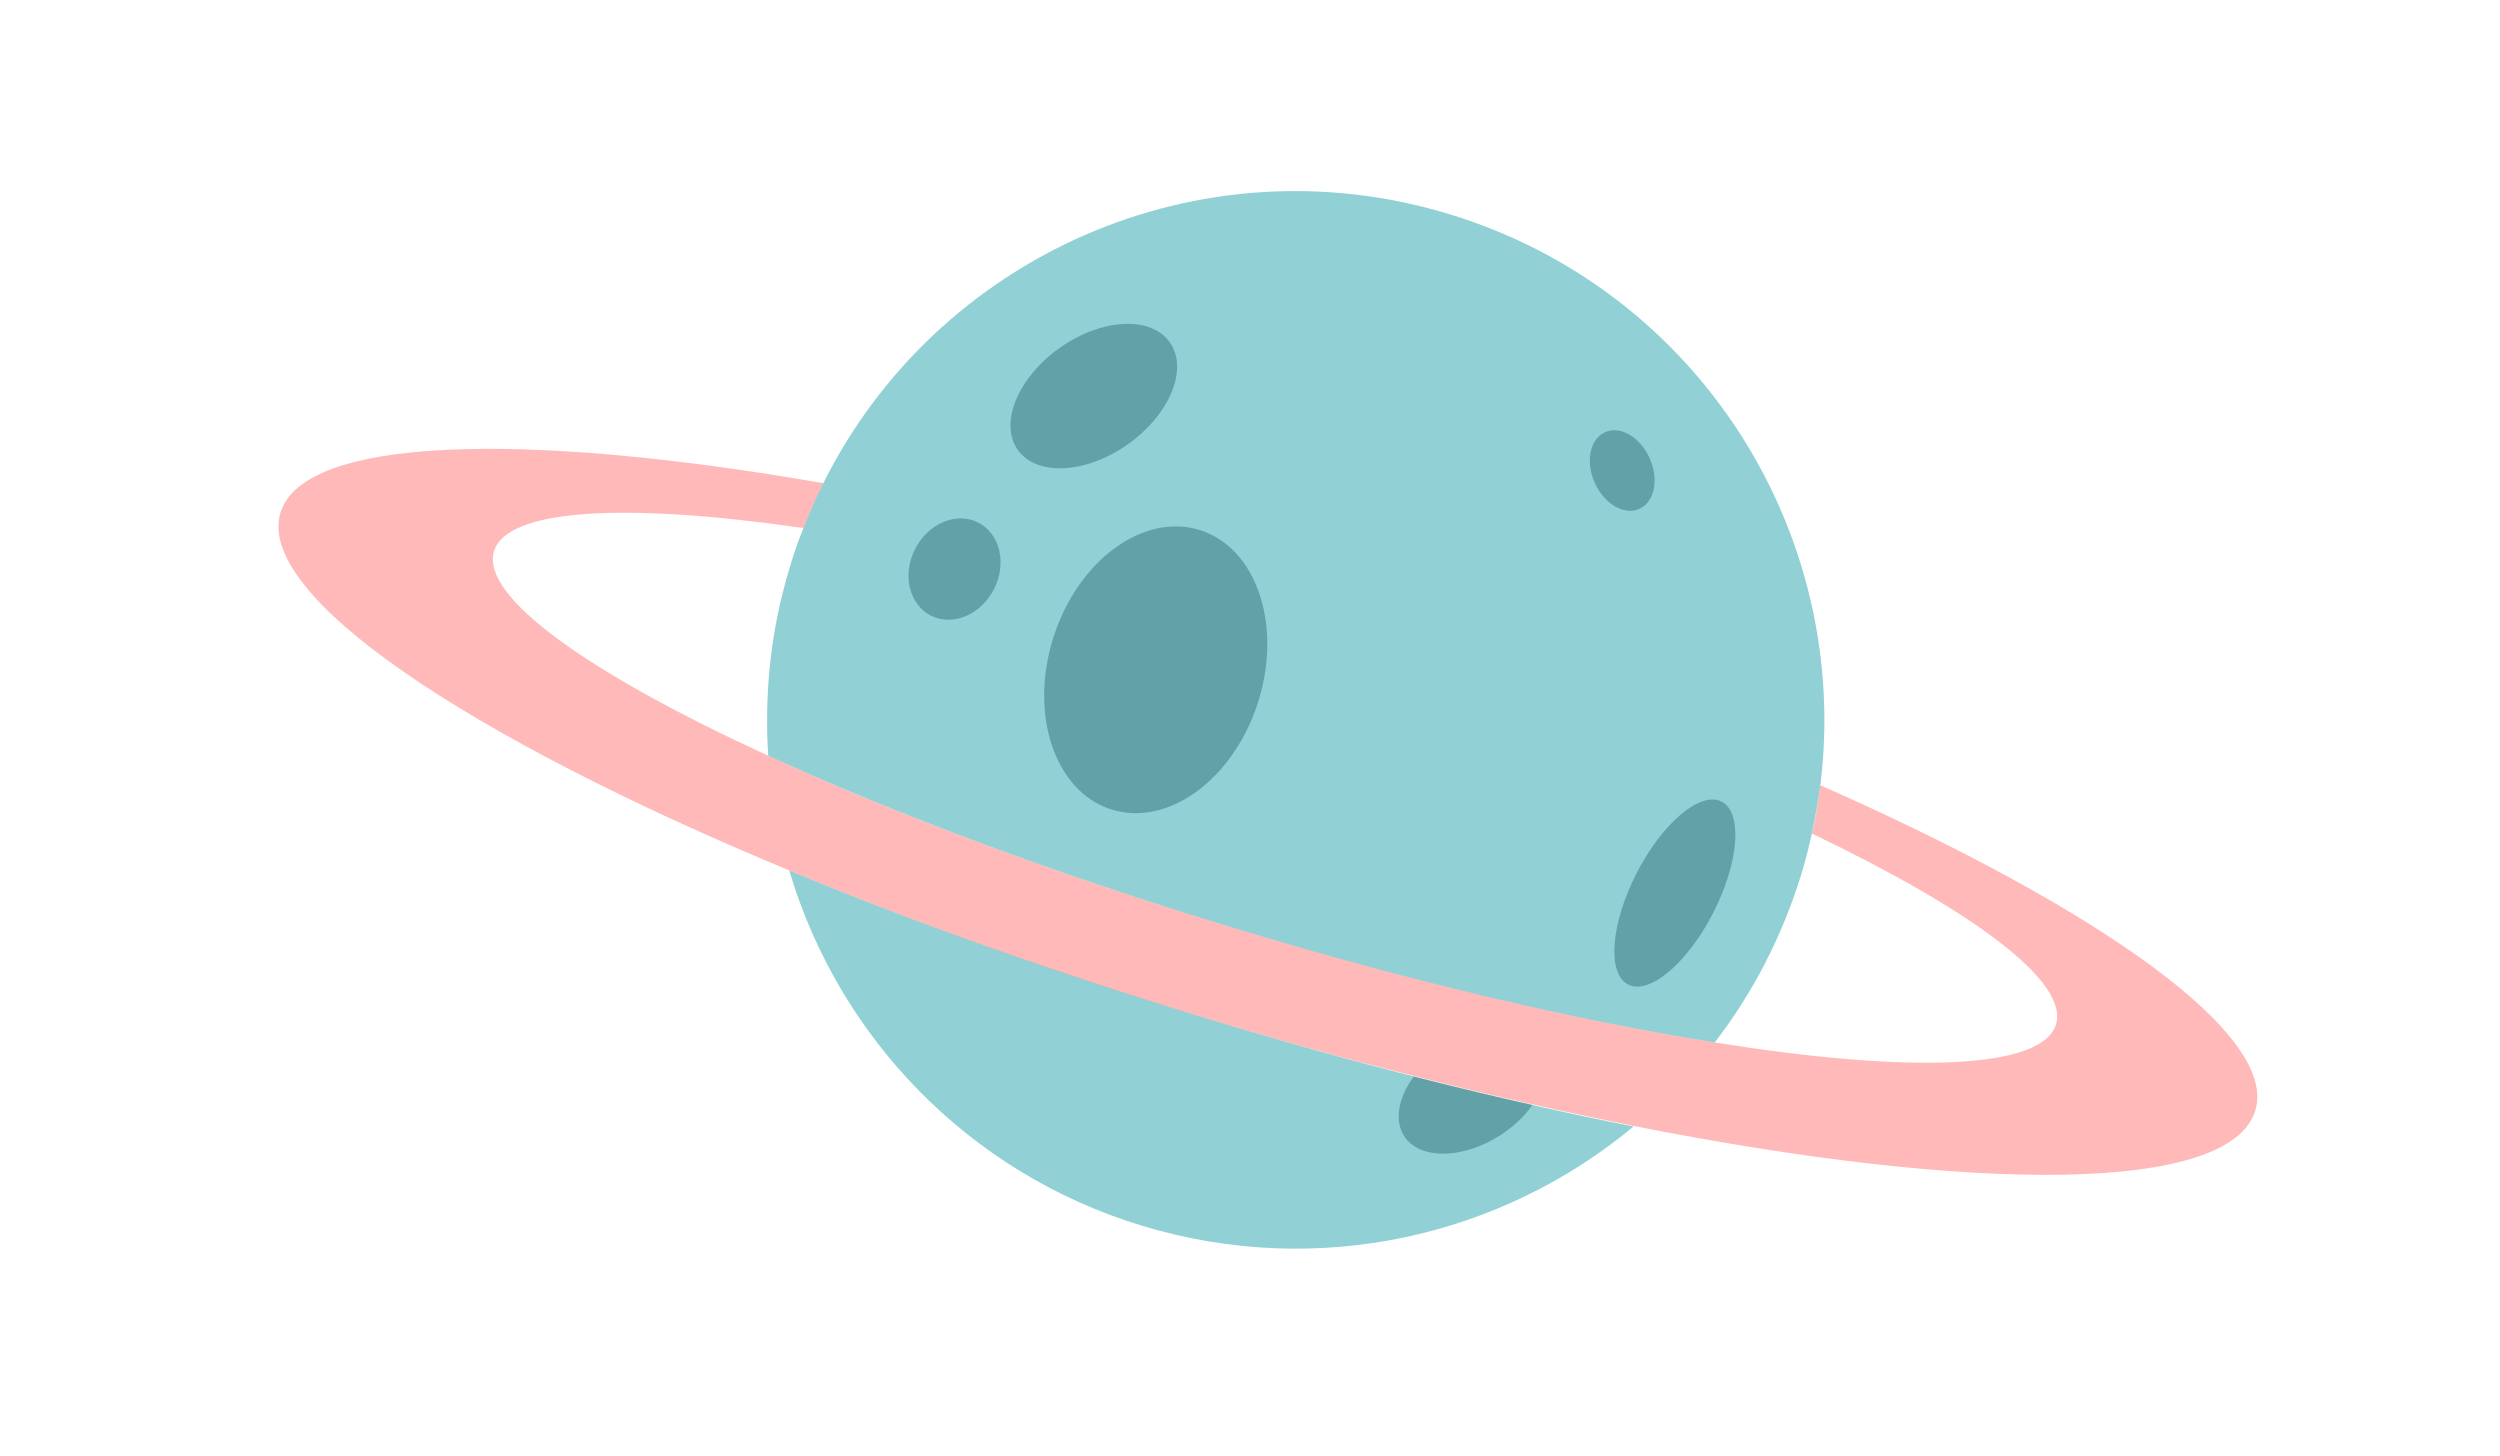
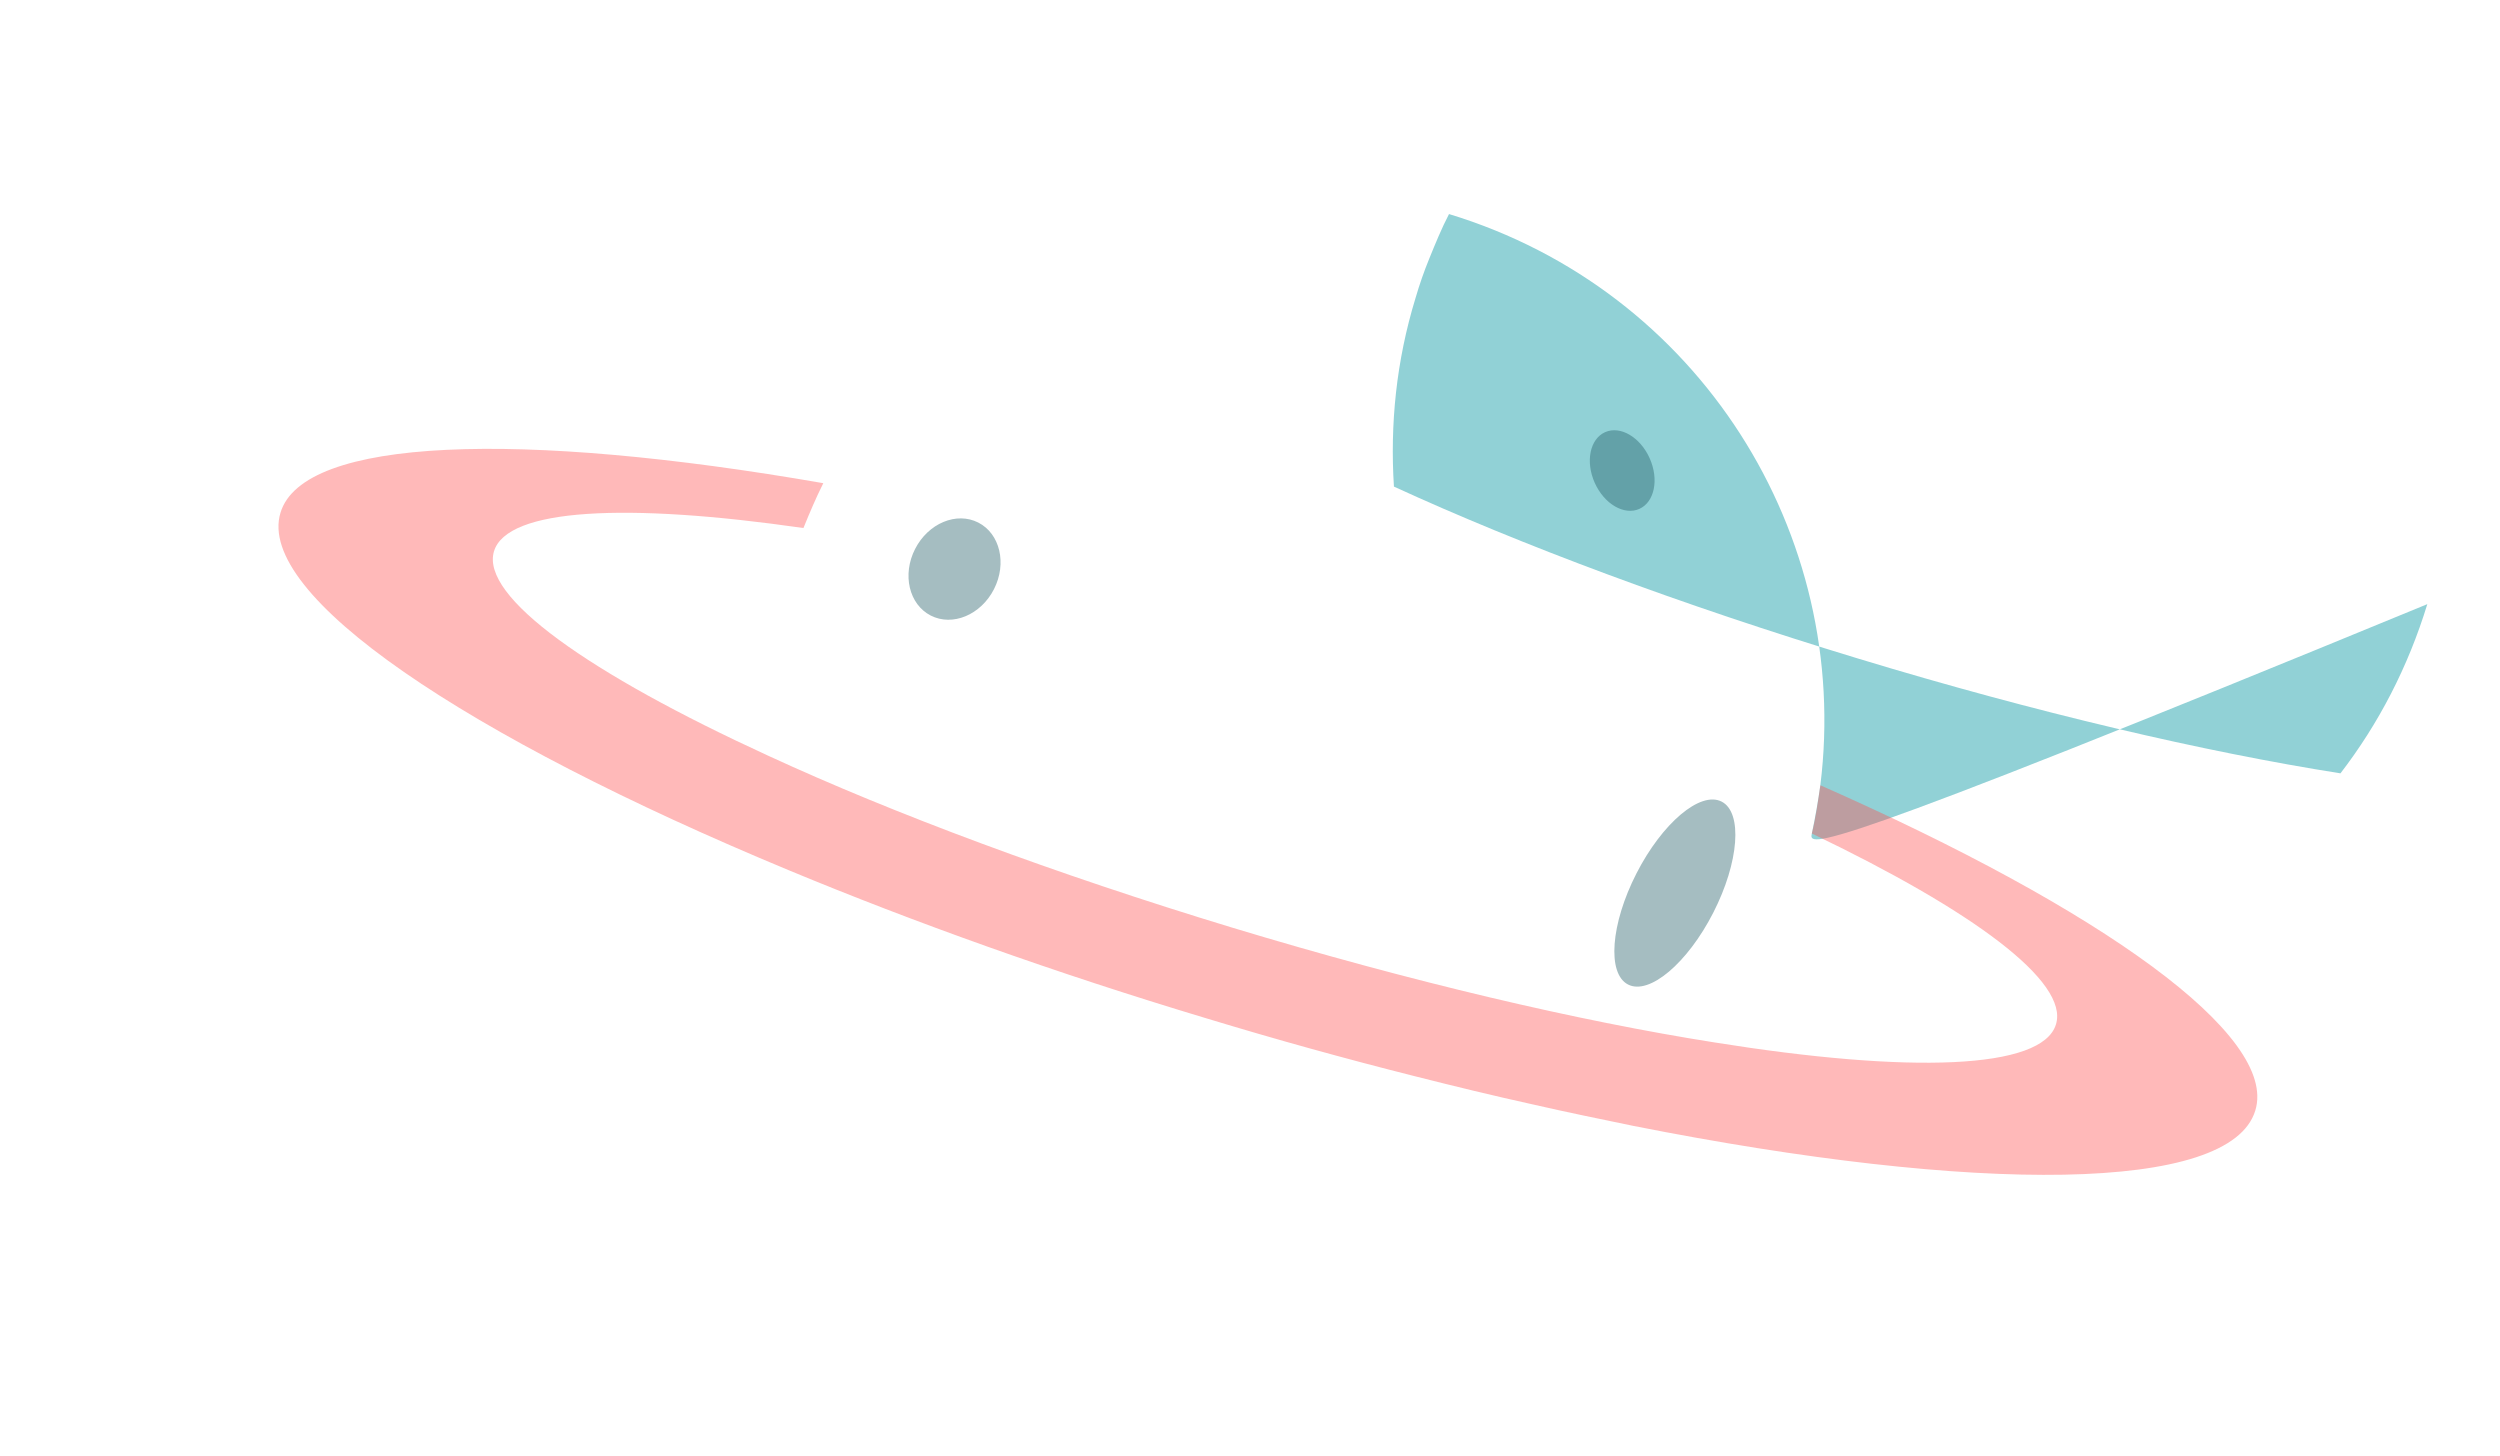
<svg xmlns="http://www.w3.org/2000/svg" version="1.1" x="0px" y="0px" width="440.3px" height="256.4px" viewBox="0 0 440.3 256.4" style="enable-background:new 0 0 440.3 256.4;" xml:space="preserve">
  <style type="text/css">
	.st0{fill:#1E5A64;}
	.st1{fill:#FF5050;}
	.st2{opacity:0.25;fill:#91D1D6;}
	.st3{fill:#91D1D6;}
	.st4{opacity:0.2;fill:#1E5A64;}
	.st5{opacity:0.3;}
	.st6{fill:#79B9BA;}
	.st7{opacity:0.5;fill:#FF5050;}
	.st8{opacity:0.25;fill:#FFFFFF;}
	.st9{fill:#FFFFFF;}
	.st10{opacity:0.5;fill:#FFFFFF;}
	.st11{fill:none;stroke:#91D1D6;stroke-width:4;stroke-miterlimit:10;}
	.st12{opacity:0.2;fill:#FFFFFF;}
	.st13{opacity:0.75;fill:#91D1D6;}
	.st14{fill:none;}
	.st15{opacity:0.2;}
	.st16{opacity:0.4;}
	.st17{opacity:0.3;fill:#91D1D6;}
	.st18{opacity:0.3;fill:#FFFFFF;}
	.st19{opacity:0.4;fill:#FF5050;}
</style>
  <g id="Layer_2">
</g>
  <g id="Layer_1">
</g>
  <g id="Layer_4">
</g>
  <g id="Layer_3">
    <g>
-       <path class="st3" d="M319.1,146.8c0.6-2.8,1.1-5.7,1.5-8.5c5.5-44.2-21.3-87.2-65.4-100.6c-44.1-13.4-90.3,7.5-110.2,47.4    c-1.3,2.5-2.4,5.2-3.5,7.9c-0.9,2.2-1.7,4.5-2.4,6.9c-3.4,11.1-4.5,22.3-3.8,33.2c22.2,10.2,50.5,20.8,81.8,30.3    c31.3,9.5,60.8,16.4,84.9,20.2c6.7-8.7,11.9-18.7,15.3-29.8C318,151.5,318.6,149.1,319.1,146.8z" />
-       <path class="st3" d="M139,153.3c8.6,29,31.2,53.2,62.2,62.6c31.1,9.4,63.3,1.8,86.5-17.5c-23.2-4.6-48.8-11-75.4-19.1    S160.8,162.4,139,153.3z" />
+       <path class="st3" d="M319.1,146.8c0.6-2.8,1.1-5.7,1.5-8.5c5.5-44.2-21.3-87.2-65.4-100.6c-1.3,2.5-2.4,5.2-3.5,7.9c-0.9,2.2-1.7,4.5-2.4,6.9c-3.4,11.1-4.5,22.3-3.8,33.2c22.2,10.2,50.5,20.8,81.8,30.3    c31.3,9.5,60.8,16.4,84.9,20.2c6.7-8.7,11.9-18.7,15.3-29.8C318,151.5,318.6,149.1,319.1,146.8z" />
    </g>
    <g class="st16">
-       <ellipse transform="matrix(0.816 -0.578 0.578 0.816 -4.81 124.205)" class="st0" cx="192.6" cy="69.7" rx="16.4" ry="10.4" />
-       <ellipse transform="matrix(0.304 -0.953 0.953 0.304 29.134 276)" class="st0" cx="203.5" cy="118.1" rx="25.8" ry="18.9" />
-       <path class="st0" d="M247.3,200.1c2.7,4.2,10.4,4.1,17-0.2c2.3-1.5,4.2-3.3,5.6-5.3c-6.8-1.5-13.8-3.2-20.9-5    C246.3,193.2,245.5,197.3,247.3,200.1z" />
      <ellipse transform="matrix(0.455 -0.89 0.89 0.455 2.404 204.332)" class="st0" cx="168.2" cy="100.2" rx="9.2" ry="7.8" />
      <ellipse transform="matrix(0.455 -0.89 0.89 0.455 20.797 348.4)" class="st0" cx="295.1" cy="157.2" rx="18.1" ry="7.6" />
      <ellipse transform="matrix(0.913 -0.408 0.408 0.913 -8.965 123.749)" class="st0" cx="285.7" cy="82.9" rx="5.3" ry="7.4" />
    </g>
    <path class="st19" d="M320.6,138.3c-0.4,2.8-0.8,5.7-1.5,8.5c28.4,13.6,45.3,26.1,43,33.6c-2.4,8-25.8,8.7-60.1,3.2   c-24.1-3.8-53.5-10.7-84.9-20.2c-31.3-9.5-59.7-20.1-81.8-30.3c-31.6-14.5-50.7-28-48.3-36c2.3-7.6,23.3-8.6,54.5-4.1   c1.1-2.7,2.2-5.3,3.5-7.9c-53.4-9.3-91.6-8.1-95.6,5.2c-4.4,14.5,32.5,39.3,89.6,63c21.9,9.1,46.7,18,73.3,26   c12.5,3.8,24.8,7.2,36.7,10.2c7.1,1.8,14.1,3.5,20.9,5c6.1,1.4,12,2.6,17.8,3.8c60.6,12,105.1,11.8,109.5-2.7   C401.3,182.4,370.2,160.2,320.6,138.3z" />
  </g>
</svg>